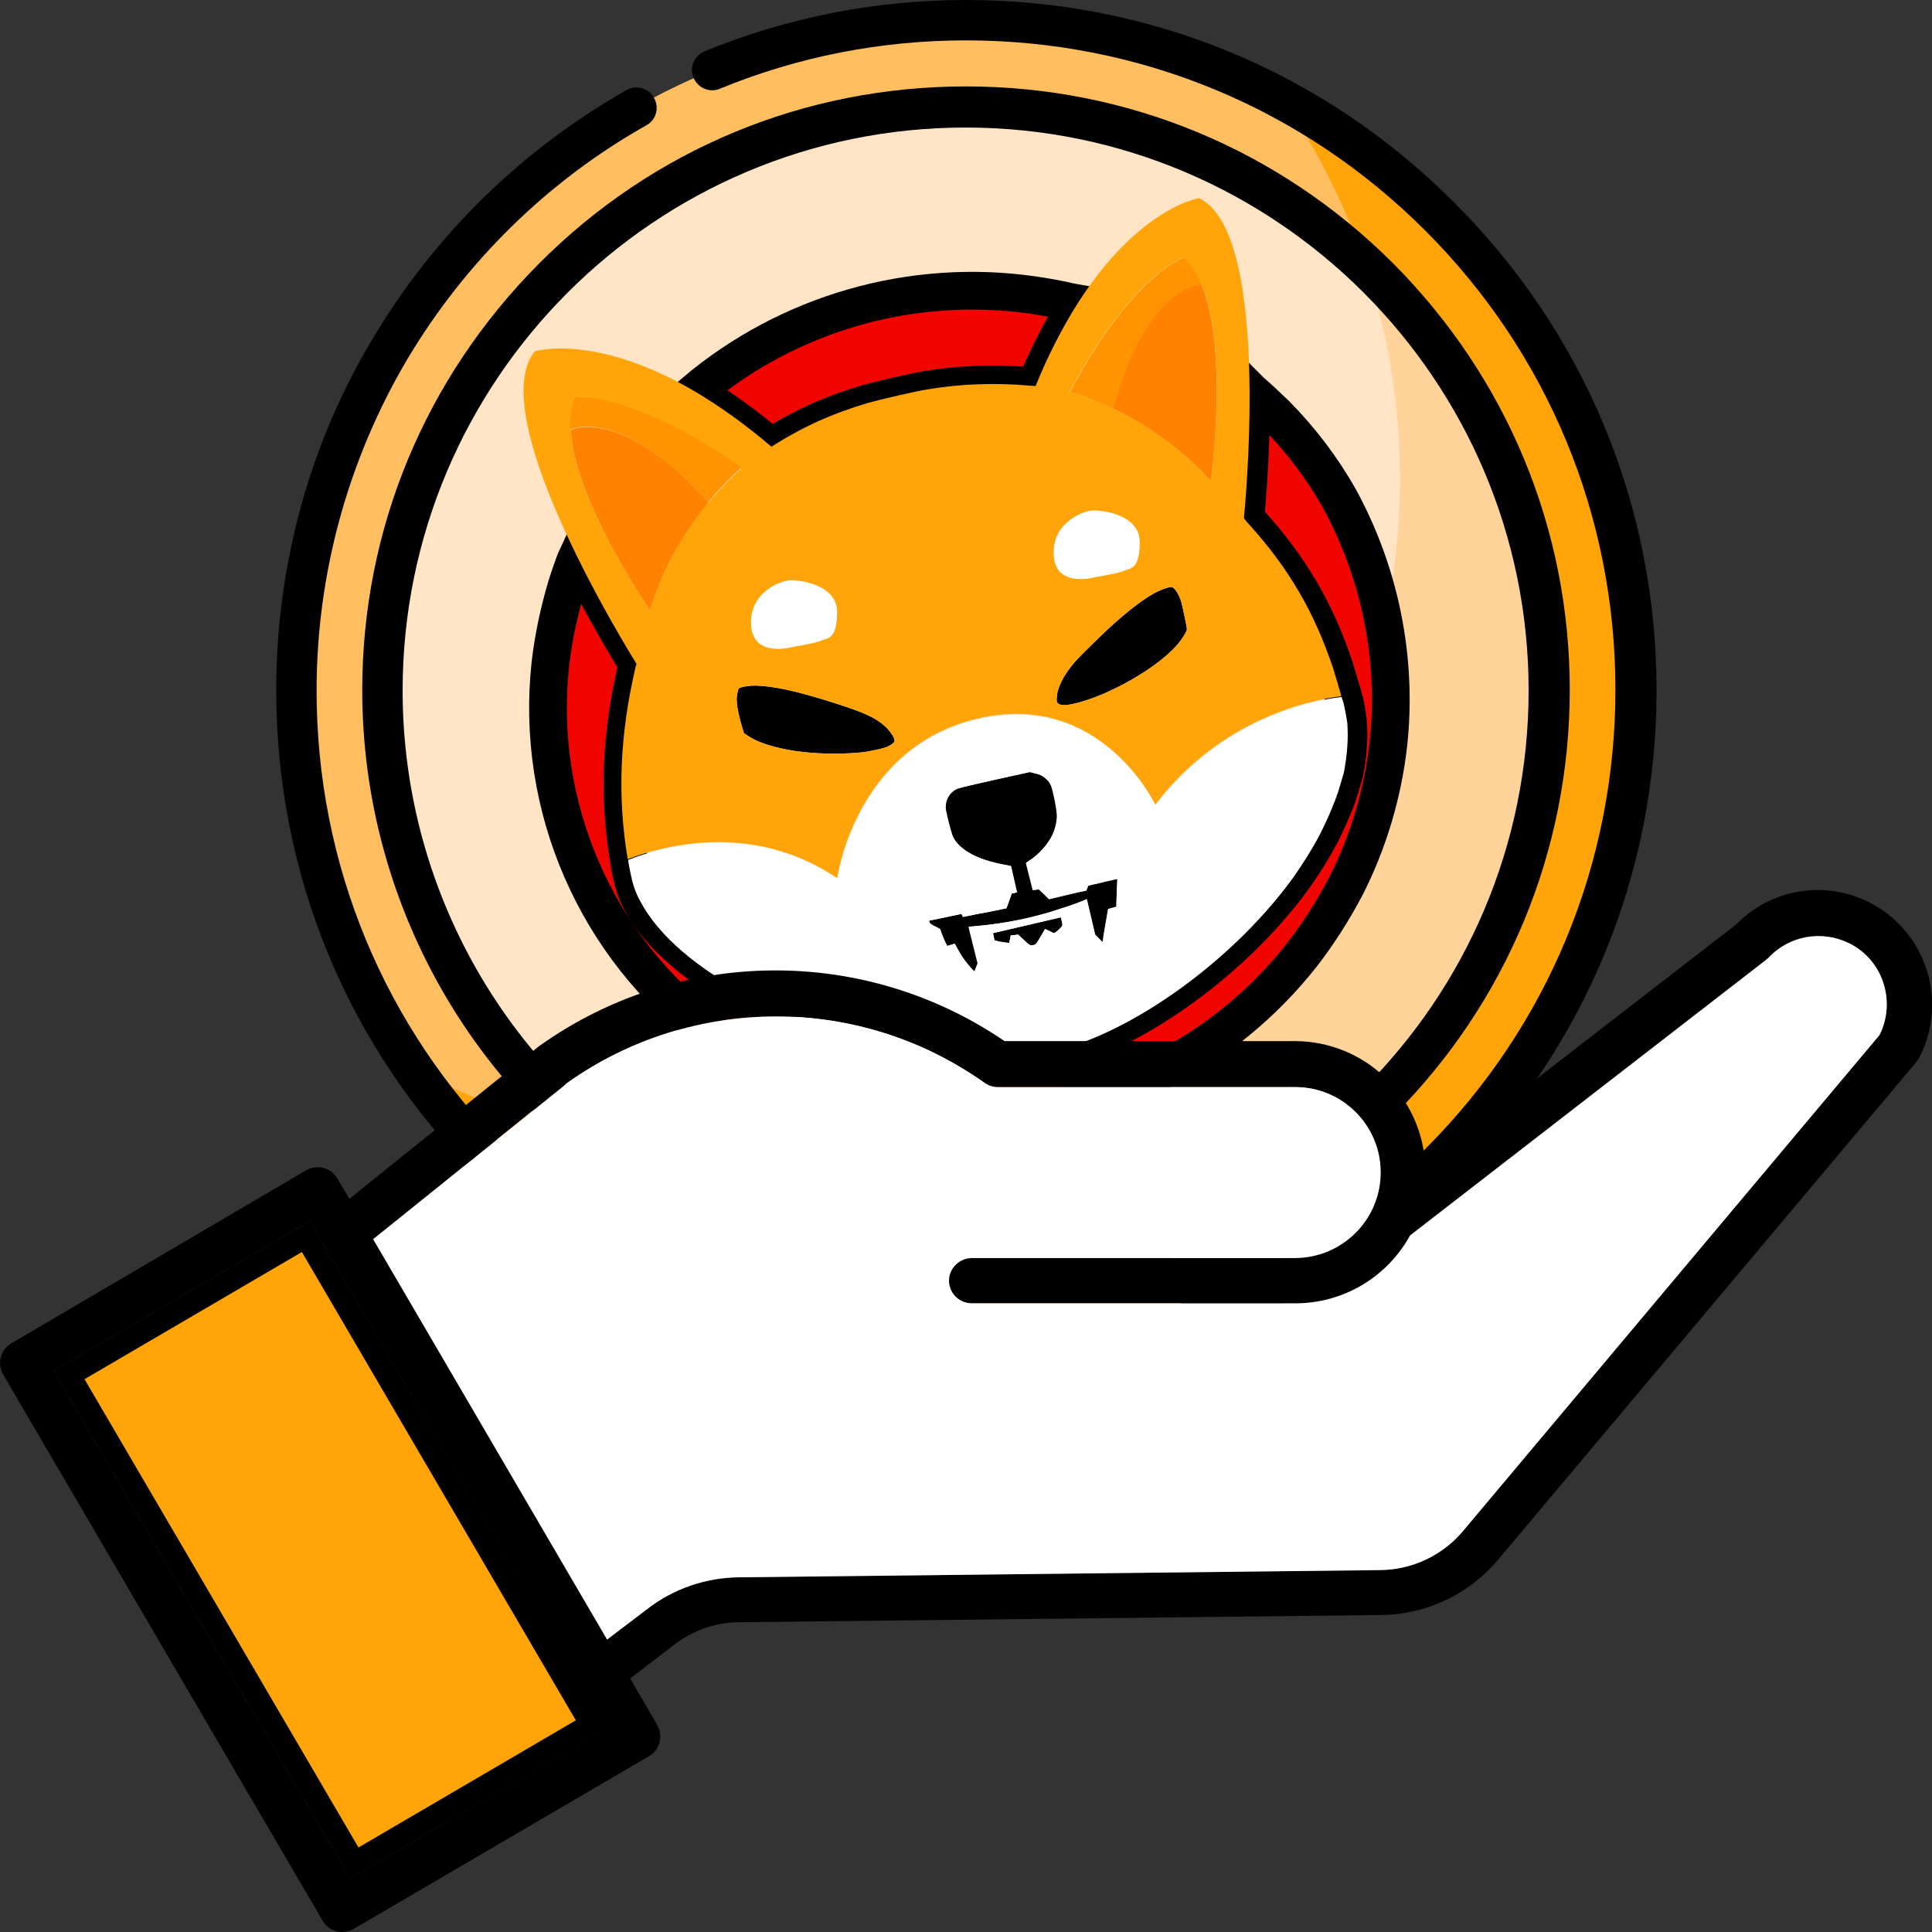
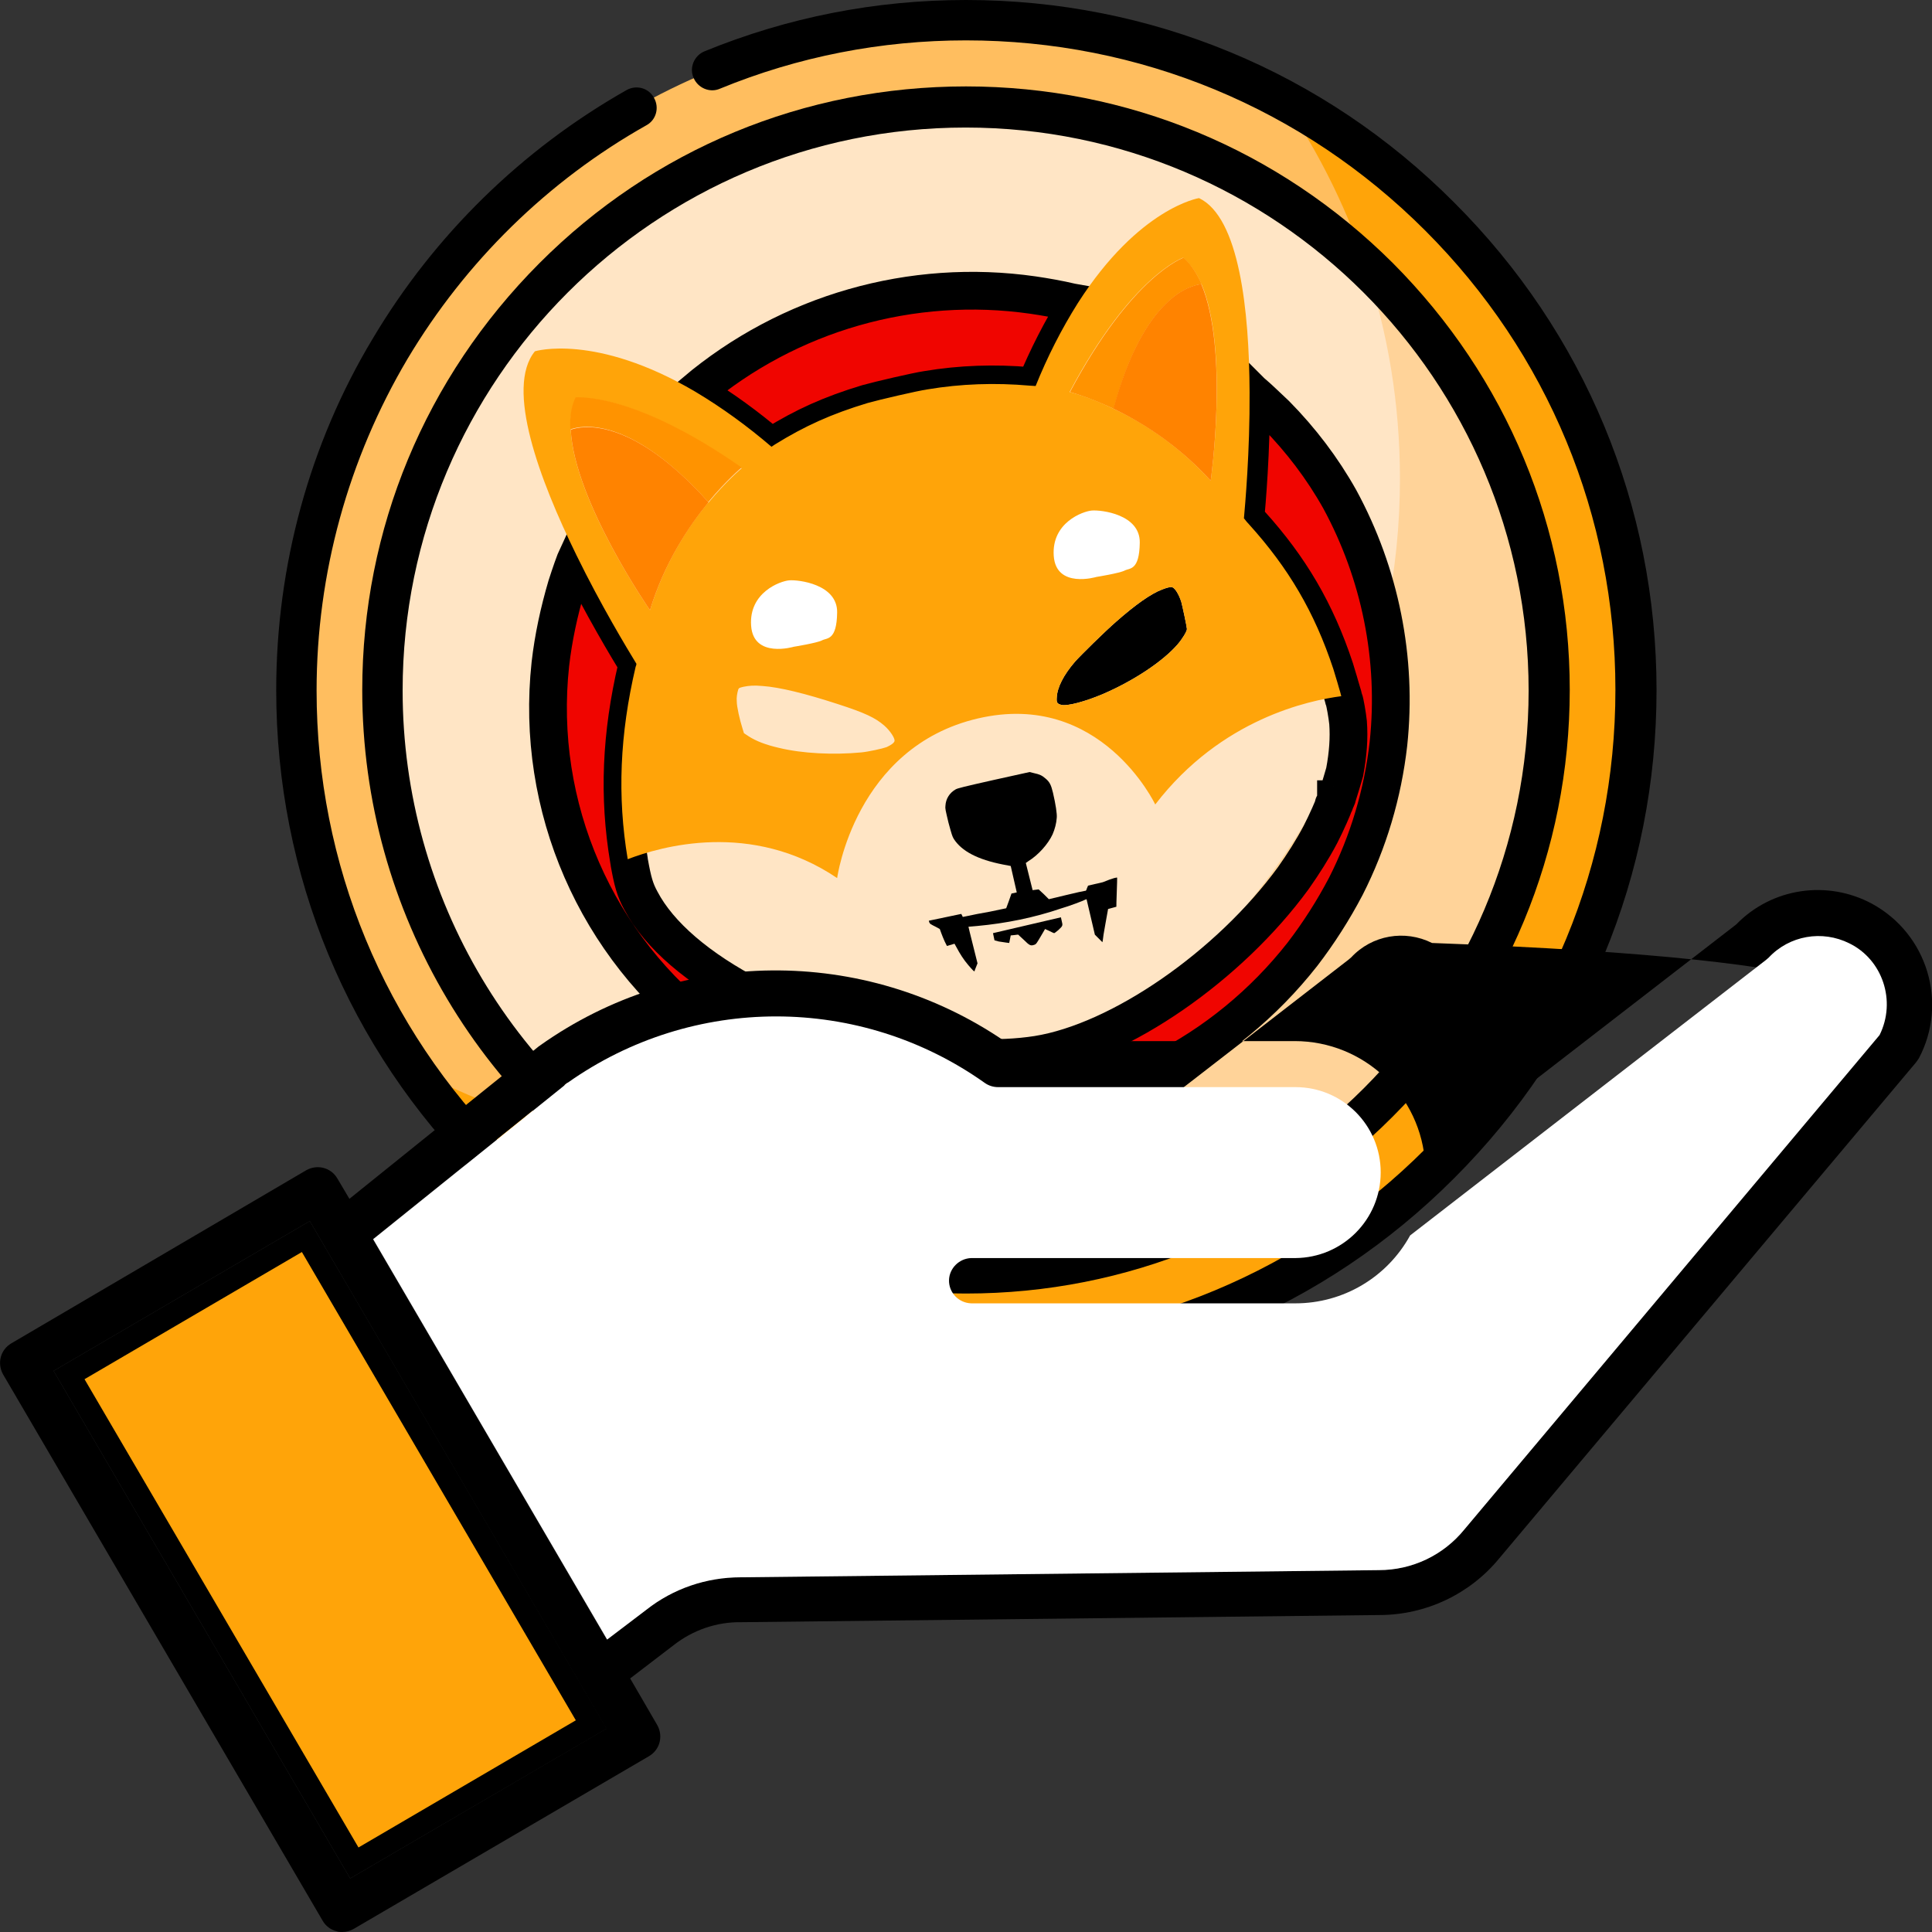
<svg xmlns="http://www.w3.org/2000/svg" id="Capa_1" x="0px" y="0px" viewBox="0 0 512 512" style="enable-background:new 0 0 512 512;" xml:space="preserve">
  <rect x="0" y="0" width="512" height="512" fill="#333333" stroke="none" />
  <style type="text/css"> .st0{fill:#FFBE5F;} .st1{fill:#FFA409;} .st2{fill:#FFE5C5;} .st3{fill:#FFD399;} .st4{fill:#F00500;stroke:#000000;stroke-width:10;stroke-miterlimit:10;} .st5{fill:#FFFFFF;} .st6{fill:none;} .st7{fill:#FF9300;} .st8{fill:#FF8300;} .st9{fill-rule:evenodd;clip-rule:evenodd;} .st10{fill-rule:evenodd;clip-rule:evenodd;fill:#FFFFFF;} </style>
  <g>
    <circle class="st0" cx="256" cy="182.9" r="177.5" />
    <path class="st1" d="M340,26.4c19.6,28.6,31.1,63.2,31.1,100.4c0,98-79.5,177.5-177.5,177.5c-30.4,0-58.9-7.6-83.9-21.1 c32,46.6,85.7,77.2,146.5,77.2c98,0,177.5-79.5,177.5-177.5C433.6,115.2,395.7,56.4,340,26.4z" />
    <circle class="st2" cx="256" cy="182.9" r="154.6" />
    <path class="st3" d="M361.8,70.2c6,17.8,9.2,36.8,9.2,56.7c0,98-79.5,177.5-177.5,177.5c-13.1,0-25.9-1.4-38.2-4.1 c27.1,23.2,62.2,37.3,100.7,37.3c85.4,0,154.6-69.2,154.6-154.6C410.6,138.5,391.8,98.4,361.8,70.2z" />
    <g>
      <path d="M385.3,53.6C350.8,19,304.9,0,256,0c-24,0-47.3,4.6-69.3,13.6c-2.7,1.1-4.1,4.3-2.9,7c1.1,2.7,4.3,4.1,7,2.9 c20.7-8.5,42.7-12.8,65.2-12.8c46,0,89.2,17.9,121.7,50.4s50.4,75.7,50.4,121.7s-17.9,89.2-50.4,121.7S302,355.1,256,355.1 s-89.2-17.9-121.7-50.4s-50.4-75.7-50.4-121.7c0-31,8.4-61.4,24.1-87.9c15.4-25.8,37.2-47.2,63.3-61.9c2.6-1.4,3.5-4.7,2-7.3 c-1.4-2.6-4.7-3.5-7.3-2c-27.7,15.7-50.9,38.4-67.2,65.8C82,117.6,73.2,150,73.2,182.9c0,48.9,19,94.8,53.6,129.3 c34.6,34.6,80.4,53.6,129.3,53.6s94.8-19,129.3-53.6C420,277.6,439,231.8,439,182.9S419.9,88.1,385.3,53.6L385.3,53.6z" />
      <path d="M201.9,333.4c17.4,6.2,35.5,9.4,54.1,9.4c42.7,0,82.9-16.6,113.1-46.9c30.2-30.2,46.9-70.4,46.9-113.1 S399.3,100,369.1,69.7C338.9,39.6,298.8,22.9,256,22.9s-82.9,16.6-113.1,46.9s-46.9,70.4-46.9,113.1c0,58.7,32.1,112.6,83.7,140.7 c2.6,1.4,5.9,0.4,7.3-2.1c1.4-2.6,0.4-5.9-2.1-7.3c-48.2-26.2-78.2-76.4-78.2-131.2c0-82.3,66.9-149.2,149.2-149.2 s149.2,66.9,149.2,149.2S338.3,332.1,256,332.1c-17.4,0-34.4-2.9-50.5-8.8c-2.8-1-5.9,0.4-6.9,3.2 C197.7,329.4,199.2,332.4,201.9,333.4L201.9,333.4z" />
    </g>
    <g id="Group_938_00000043448997786230031690000018040019672876988565_" transform="translate(-953.348 -232.003)">
      <g id="Group_931_00000003082887409996029770000011583548058862095019_">
        <path id="Path_8573_00000028319990795355575280000007377231650610088097_" class="st4" d="M1239,312.4c-4.4,7-8.1,14.3-11.3,22 l-1.6-0.1c-9.1-0.8-18.2-0.5-27.1,1c-2.7,0.4-12.6,2.7-15.8,3.6c-9.6,2.9-16.7,6.1-24.6,11c-0.3,0.2-0.6,0.4-0.9,0.6 c-6.3-5.4-13-10.3-20.2-14.6c24.9-21,57.5-30.3,89.6-25.7c3.4,0.5,6.8,1.1,10.2,1.9L1239,312.4z" />
        <path id="Path_8574_00000042007079187035796480000007214805131146635418_" class="st4" d="M1321.3,429.1 c-1.5,13.2-5.3,26-11.3,37.8c-3.3,6.3-7.2,12.4-11.5,18c-10.2,13-23.2,23.7-38,31.1c-16.4,8.2-34.4,12.4-52.7,12.2 c-16.6-0.2-32.9-4-47.8-11.3c-6.4-3.2-12.5-6.9-18.2-11.1c-30.5-22.8-46.7-60-42.6-97.8c0.8-7,2.3-13.9,4.3-20.7 c1-3.1,2.2-6.6,2.9-8.1c6.5,13.3,13.4,24.7,15.9,28.8c0,0.3-0.1,0.6-0.2,0.8c-4.2,17.9-4.9,34.3-2.1,51c0,0.2,0.1,0.4,0.1,0.7 c0.9,5,1.5,7.3,3.1,10.2c4.8,9.1,15.1,18,29.8,25.6c24.1,12.5,54.3,18.5,75.3,15.2c21.9-3.5,50.8-23.5,67.8-46.8 c2.6-3.7,5.1-7.6,7.2-11.6c1.5-2.9,3.7-7.9,3.5-7.8c-0.1,0,0-0.1,0.1-0.2c0.1-0.1,0.2-0.2,0.1-0.3c0,0,0-0.1,0.1-0.2 c0.1-0.1,0.1-0.1,0.1-0.2s0-0.1,0.1-0.2c0.1-0.1,0.1-0.2,0.1-0.2c0-0.1,0-0.1,0-0.2c0.1,0,0.1-0.1,0.1-0.2c0-0.1,0-0.2,0.1-0.2 c0.1,0,0.1-0.1,0.1-0.2c0-0.3,0.1-0.6,0.3-0.9c0.3-0.9,1.5-5,1.7-5.7c0.9-4.8,1.2-9,0.9-13.1c-0.2-1.9-0.8-5.4-1.1-6.2 c-0.1-0.1-0.1-0.4-0.2-0.7c-0.2-0.7-0.5-1.7-0.8-2.7c-0.4-1.5-1.1-3.6-1.4-4.7c-5-15.1-11.9-26.8-22.4-38.4 c-0.4-0.4-0.8-0.9-1.1-1.3c-0.1-0.1-0.1-0.2-0.2-0.2l0,0c0.3-3.4,1.6-17.6,1.5-33.5l0.1,0.1l0.7,0.6c1.2,1,4.3,4,5.8,5.4 c6.6,6.7,12.3,14.2,16.9,22.4C1319.1,384,1323.7,406.6,1321.3,429.1z" />
        <path id="Path_8575_00000021100953349513858190000010468810663327892909_" d="M1267.9,398.7c0,0.6-1.2,2.6-2.5,4.1 c-3.9,4.5-11.6,9.6-19.7,13.1c-4.7,2-9.5,3.3-11.1,2.9c-1.1-0.3-1.3-0.6-1.2-1.9c0.1-2.7,1.8-6,4.8-9.5c1.5-1.7,7.9-8,11-10.7 c5-4.4,9.2-7.4,12.2-8.5c1-0.4,2.1-0.7,2.5-0.6c0.7,0.1,1.8,1.7,2.5,3.9C1266.7,392.6,1267.8,397.7,1267.9,398.7z" />
-         <path id="Path_8576_00000108301218483969773460000000263313679039942571_" d="M1190.4,428.4c-0.1,0.5-1,1.1-2.1,1.6 c-1.1,0.4-4.7,1.2-6.7,1.4c-7.4,0.7-15.6,0.3-21.8-1.2c-3.5-0.8-6.1-1.8-8.1-3.1l-1.2-0.8l-0.4-1.3c-0.7-2.2-1.5-5.7-1.5-7.1 c-0.1-1.1,0.1-2.2,0.4-3.2c0.2-0.4,0.2-0.4,1.4-0.7c1.5-0.3,2.8-0.4,5-0.2c4.5,0.3,11.4,2,20,4.8c7.1,2.3,9.9,3.6,12.3,5.7 C1189.2,425.6,1190.6,427.7,1190.4,428.4z" />
        <path id="Path_8577_00000068670771224917348120000003654955733395505830_" d="M1249.4,464.6c0,0.1,0,1.8-0.1,3.9 s-0.1,3.7-0.1,3.8c-0.4,0.1-0.7,0.2-1.1,0.3l-1.1,0.3l-0.7,3.9c-0.4,2.1-0.7,4.1-0.7,4.4l-0.1,0.5l-1-1l-1-1l-2.2-9.4l-0.3,0.1 c-0.5,0.3-4.5,1.8-6.3,2.3c-7.3,2.5-14.8,4-22.4,4.7c-1.2,0.1-2.3,0.2-2.3,0.2c0,0,0.5,2.2,1.2,4.9l1.2,4.8l-0.4,1 c-0.2,0.5-0.4,1-0.4,1.1c-0.1,0.1-0.5-0.3-1.7-1.7c-1.2-1.4-2.2-3-3.1-4.7l-0.5-0.9l-1,0.3l-1,0.3l-0.6-1.2 c-0.3-0.6-0.7-1.7-0.9-2.2l-0.4-1.1l-1.1-0.6c-0.6-0.3-1.2-0.6-1.3-0.7c-0.2-0.1-0.3-0.3-0.4-0.5l-0.1-0.4l4.3-0.9l4.3-0.9 l0.2,0.4l0.2,0.4l1.5-0.3c0.8-0.2,3.4-0.7,5.7-1.1l4.3-0.9l0.7-1.9l0.7-2l1.4-0.3l-0.8-3.5l-0.8-3.5l-2.1-0.4 c-6.6-1.3-10.9-3.5-13-6.8c-0.4-0.7-0.5-1-1.4-4.3c-0.8-3.4-0.9-3.7-0.8-4.5c0.1-1.8,1.1-3.4,2.7-4.3c0.5-0.3,2.1-0.7,10.1-2.5 l9.5-2.1l1.2,0.3c1.4,0.3,2.1,0.6,3,1.4c1.1,0.9,1.5,1.7,2,3.8c0.7,3,1.1,5.6,1,6.6c-0.1,1.5-0.5,3-1.1,4.4 c-1.2,2.6-3.8,5.5-6.4,7.1l-0.7,0.5l0.9,3.6l0.9,3.6l0.8-0.1l0.8-0.1l1.4,1.3l1.3,1.3l4.6-1.1c2.5-0.6,4.7-1.1,4.9-1.1 c0.4,0,0.4-0.1,0.6-0.7l0.3-0.7l3.9-0.9C1248.5,464.6,1249.4,464.5,1249.4,464.6z" />
        <path id="Path_8578_00000074419186106045904420000002069493716452505740_" d="M1233.8,478.5c-0.6,0.5-1,0.8-1.1,0.8 c-0.1,0-0.7-0.3-1.3-0.6l-1.1-0.5l-0.7,1.2c-1.6,2.7-1.6,2.8-2.2,3c-0.9,0.3-1.2,0.2-2.7-1.3c-0.8-0.7-1.5-1.4-1.5-1.4 s-0.5,0-1,0.1l-1,0.1l-0.2,1l-0.2,1l-0.8-0.1c-0.7-0.1-1.3-0.2-2-0.3l-1.1-0.3l-0.4-1.9l9-2.1l9-2.1l0.2,0.9 C1235,477.3,1235.1,477.3,1233.8,478.5z" />
      </g>
-       <path id="Path_8579_00000005264917846337109220000010950804755082854026_" class="st5" d="M1309.1,417.4c-0.1-0.1-0.1-0.4-0.2-0.7 c-8.4,1-31.8,5.8-49.3,28.7c0,0-14.3-30.3-47-22.8c-32.6,7.5-37.3,42.3-37.3,42.3c-22.8-15.5-47-8.4-55.5-5c0,0.2,0.1,0.4,0.1,0.7 c0.9,5,1.5,7.3,3.1,10.2c4.8,9.1,15.1,18,29.8,25.6c24.1,12.5,54.3,18.5,75.3,15.2c21.9-3.5,50.8-23.5,67.8-46.8 c2.6-3.7,5.1-7.6,7.2-11.6c1.5-2.9,3.7-7.9,3.5-7.8c-0.1,0,0-0.1,0.1-0.2c0.1-0.1,0.2-0.2,0.1-0.3c0,0,0-0.1,0.1-0.2 c0.1-0.1,0.1-0.1,0.1-0.2s0-0.1,0.1-0.2c0.1-0.1,0.1-0.2,0.1-0.2c0-0.1,0-0.1,0-0.2s0.1-0.1,0.1-0.2c0-0.1,0-0.2,0.1-0.2 c0.1,0,0.1-0.1,0.1-0.2c0-0.3,0.1-0.6,0.3-0.9c0.3-0.9,1.5-5,1.7-5.7c0.9-4.8,1.2-9,0.9-13.1 C1310.1,421.7,1309.5,418.2,1309.1,417.4z M1233.8,478.5c-0.6,0.5-1,0.8-1.1,0.8c-0.1,0-0.7-0.3-1.3-0.6l-1.1-0.5l-0.7,1.2 c-1.6,2.7-1.6,2.8-2.2,3c-0.9,0.3-1.2,0.2-2.7-1.3c-0.8-0.7-1.5-1.4-1.5-1.4s-0.5,0-1,0.1l-1,0.1l-0.2,1l-0.2,1l-0.8-0.1 c-0.7-0.1-1.3-0.2-2-0.3l-1.1-0.3l-0.4-1.9l9-2.1l9-2.1l0.2,0.9C1235,477.3,1235.1,477.3,1233.8,478.5z M1249.3,468.5 c-0.1,2.1-0.1,3.7-0.1,3.8c-0.4,0.1-0.7,0.2-1.1,0.3l-1.1,0.3l-0.6,3.9c-0.4,2.1-0.7,4.1-0.7,4.4l-0.1,0.5l-1-1l-1-1l-2.2-9.4 l-0.3,0.1c-0.5,0.3-4.5,1.8-6.3,2.3c-7.3,2.5-14.8,4-22.4,4.7c-1.2,0.1-2.3,0.2-2.3,0.2c0,0,0.5,2.2,1.2,4.9l1.2,4.8l-0.4,1 c-0.2,0.5-0.4,1-0.4,1.1c-0.1,0.1-0.5-0.3-1.7-1.7c-1.2-1.4-2.2-3-3.1-4.7l-0.5-0.9l-1,0.3l-1,0.3l-0.6-1.2 c-0.3-0.6-0.7-1.7-0.9-2.2l-0.4-1.1l-1.1-0.6c-0.6-0.3-1.2-0.6-1.3-0.7c-0.2-0.1-0.3-0.3-0.4-0.5l-0.1-0.4l4.3-0.9l4.3-0.9 l0.2,0.4l0.2,0.4l1.5-0.3c0.8-0.2,3.4-0.7,5.7-1.1l4.3-0.9l0.7-1.9l0.7-2l1.4-0.3l-0.8-3.5l-0.8-3.5l-2.1-0.4 c-6.6-1.3-10.9-3.5-13-6.8c-0.4-0.7-0.5-1-1.4-4.3c-0.8-3.4-0.9-3.7-0.8-4.5c0.1-1.8,1.1-3.4,2.7-4.3c0.5-0.3,2.1-0.7,10.1-2.5 l9.5-2.1l1.2,0.3c1.4,0.3,2.1,0.6,3,1.4c1.1,0.9,1.5,1.7,2,3.8c0.7,3,1.1,5.6,1,6.6c-0.1,1.5-0.5,3-1.1,4.4 c-1.2,2.6-3.8,5.5-6.4,7.1l-0.7,0.5l0.9,3.6l0.9,3.6l0.8-0.1l0.8-0.1l1.4,1.3l1.3,1.3l4.6-1.1c2.5-0.6,4.7-1.1,4.9-1.1 c0.4,0,0.4-0.1,0.6-0.7l0.3-0.7l3.9-0.9c3-0.7,3.9-0.9,3.9-0.8C1249.5,464.7,1249.4,466.4,1249.3,468.5z" />
-       <path id="Path_8580_00000047052494558167243960000006633985418914017927_" class="st6" d="M1119.8,459.8c-2.1,0.8-3.2,1.4-3.2,1.4 " />
      <path id="Path_8581_00000159440888869798729750000004630407369568053183_" class="st6" d="M1312,416.4c0,0-1.1,0-3.1,0.3" />
      <path id="Path_8582_00000031187122507381097860000016948349244931729331_" class="st1" d="M1308.1,414c-0.4-1.5-1.1-3.6-1.4-4.7 c-5-15.1-11.9-26.8-22.4-38.4c-0.4-0.4-0.8-0.9-1.1-1.3c-0.1-0.1-0.1-0.2-0.2-0.2l0,0c0.3-3.4,1.6-17.6,1.5-33.5 c-0.1-21.6-2.7-46.3-13.4-51.4c0,0-15.9,2.5-32.1,27.8c-4.4,7-8.1,14.3-11.2,22l-1.6-0.1c-9.1-0.8-18.2-0.5-27.1,1 c-2.7,0.4-12.6,2.7-15.8,3.6c-9.6,2.9-16.7,6.1-24.6,11c-0.3,0.2-0.6,0.4-0.9,0.6c-6.3-5.4-13-10.3-20.2-14.6 c-26.5-15.6-42.5-10.7-42.5-10.7c-7.9,9.7,1.2,34,11,54c6.5,13.3,13.4,24.7,15.9,28.8c0,0.3-0.1,0.6-0.2,0.8 c-4.2,17.9-4.9,34.3-2.1,51c8.6-3.3,32.7-10.4,55.5,5c0,0,4.7-34.7,37.3-42.3s47,22.8,47,22.8c17.5-22.8,40.9-27.6,49.3-28.7 C1308.7,416,1308.4,415,1308.1,414z M1125.6,393.7c0,0-20-28.8-21-47.7l0,0c-0.2-3.2,0.2-6.1,1.4-8.5c0,0,14.7-1.9,43.9,18.6 c0,0-3.9,3.2-8.8,9.1c0,0,0,0-0.1,0C1135.8,371.5,1129.4,381.2,1125.6,393.7L1125.6,393.7z M1190.4,428.4c-0.1,0.5-1,1.1-2.1,1.6 c-1.1,0.4-4.7,1.2-6.7,1.4c-7.4,0.7-15.6,0.3-21.8-1.2c-3.5-0.8-6.1-1.8-8.1-3.1l-1.2-0.8l-0.4-1.3c-0.7-2.2-1.5-5.7-1.5-7.1 c-0.1-1.1,0.1-2.2,0.4-3.2c0.2-0.4,0.2-0.4,1.4-0.7c1.5-0.3,2.8-0.4,5-0.2c4.5,0.3,11.4,2,20,4.8c7.1,2.3,9.9,3.6,12.3,5.7 C1189.2,425.6,1190.6,427.7,1190.4,428.4z M1267.9,398.7c0,0.6-1.2,2.6-2.5,4.1c-3.9,4.5-11.6,9.6-19.7,13.1 c-4.7,2-9.5,3.3-11.1,2.9c-1.1-0.3-1.3-0.6-1.2-1.9c0.1-2.7,1.8-6,4.8-9.5c1.5-1.7,7.9-8,11-10.7c5-4.4,9.2-7.4,12.2-8.5 c1-0.4,2.1-0.7,2.5-0.6c0.7,0.1,1.8,1.7,2.5,3.9C1266.7,392.6,1267.8,397.7,1267.9,398.7z M1248.4,340.3L1248.4,340.3 c-6.8-3.3-11.6-4.4-11.6-4.4c16.5-31,30.1-35.6,30.1-35.6c2,1.7,3.6,4.1,4.9,7.1l0,0c7.3,17.4,2.4,52,2.4,52 C1266.9,351.4,1258.2,344.9,1248.4,340.3L1248.4,340.3z" />
      <path id="Path_8583_00000043448969793781057800000013457432968450891151_" class="st6" d="M1227.7,334.3c-0.1,0.1-0.1,0.2-0.1,0.3 " />
      <path id="Path_8584_00000049182565764797105820000012873328482530200224_" class="st6" d="M1282.9,369.4c-0.1,0.5-0.1,0.8-0.1,0.8 " />
      <g id="Group_934_00000174580304204341078710000009529171205732849299_">
        <g id="Group_933_00000181054322500685276710000003280171851701852587_">
          <g id="Group_932_00000026137293403427519190000007708945829805832096_">
            <path id="Path_8585_00000175312589903599028520000015454359161959438742_" class="st7" d="M1271.8,307.3 c-2.7,0.3-15.3,3.1-23.3,33l-0.1,0c-6.8-3.2-11.5-4.4-11.5-4.4c16.5-31,30.1-35.6,30.1-35.6 C1268.9,301.9,1270.5,304.4,1271.8,307.3z" />
          </g>
          <path id="Path_8586_00000064317723464153080520000000552081582932742318_" class="st8" d="M1274.2,359.4 c-7.3-8-16-14.4-25.8-19.1c8.1-29.9,20.6-32.7,23.3-33l0,0C1279.1,324.8,1274.2,359.4,1274.2,359.4z" />
-           <path id="Path_8587_00000046302404146484470980000011439882870173782187_" class="st8" d="M1272.3,307.3c-0.2,0-0.4,0-0.5,0 L1272.3,307.3z" />
        </g>
      </g>
      <path id="Path_8588_00000028301604409032441190000009788647214447095168_" class="st6" d="M1159.2,351.5c-0.4-0.4-0.9-0.8-1.4-1.2 " />
      <path id="Path_8589_00000157989653530043014160000011077196747028092057_" class="st6" d="M1122.1,408c0.6,1.1,1,1.6,1,1.6" />
      <g id="Group_937_00000104681394227575939150000002759433890636251269_">
        <g id="Group_936_00000085965488244769160080000015268215852897452475_">
          <g id="Group_935_00000150084920620382739700000003486008678028589212_">
            <path id="Path_8590_00000119116765714944575290000004771467192476680069_" class="st7" d="M1149.9,355.9c0,0-3.9,3.2-8.8,9.1 c0,0,0,0-0.1,0c-20.9-23.2-33.8-20.2-36.5-19.2c-0.2-3.2,0.2-6.1,1.4-8.5C1106,337.4,1120.7,335.5,1149.9,355.9z" />
          </g>
          <path id="Path_8591_00000123403167886974977480000008984279812120067462_" class="st8" d="M1141.1,365.1 c-5.3,6.5-11.7,16.1-15.5,28.6c0,0-20-28.8-21-47.8l0,0C1107.3,344.9,1120.3,341.9,1141.1,365.1z" />
          <path id="Path_8592_00000000181784514134280770000011540309354287395766_" class="st8" d="M1104.6,345.9 c-0.2,0.1-0.4,0.2-0.5,0.2L1104.6,345.9z" />
        </g>
      </g>
      <path id="Path_8593_00000174568470226536839180000011496661148210512543_" class="st5" d="M1243.9,384.9c0,0-10.7,3.2-11.3-5.6 c-0.6-8.8,7.7-11.8,10.1-12c2.5-0.2,12.8,1,12.7,8.5c-0.1,7.5-2.7,6.7-4,7.4C1250.1,383.9,1243.9,384.9,1243.9,384.9z" />
      <path id="Path_8594_00000146470030557377322670000002732343383828337800_" class="st5" d="M1163.7,403.4c0,0-10.7,3.2-11.3-5.6 c-0.6-8.8,7.7-11.8,10.1-12s12.8,1,12.7,8.5c-0.1,7.5-2.7,6.7-4,7.4C1169.9,402.4,1163.7,403.4,1163.7,403.4z" />
    </g>
  </g>
-   <path class="st9" d="M496.1,239.5c-11.9-6.4-26.6-4.2-36,5.5l-82.4,63.7c-1-18.4-16.2-32.8-34.6-32.8h-76.9 c-37.2-25.4-86.3-24.9-123,1.1c-0.1,0.1-0.2,0.2-0.3,0.2l-50.3,40.5l-3.2-5.4c-1.7-2.9-5.3-3.8-8.2-2.2L3,356 c-2.9,1.7-3.8,5.3-2.2,8.2L85.5,509c0.8,1.4,2.1,2.4,3.7,2.8c0.5,0.2,1,0.2,1.5,0.2c1.1,0,2.1-0.3,3-0.8l78.3-45.8 c2.9-1.7,3.8-5.3,2.2-8.2l-7.2-12.4l11.5-8.8c5.1-4,11.4-6.2,17.9-6.1l169.1-1.9c12.3,0,24-5.5,31.8-15l110.5-131.5 c0.2-0.3,0.5-0.7,0.7-1C516.3,265.8,510.8,247.5,496.1,239.5z M92.8,497.8L14.2,363.3l67.9-39.7l78.6,134.5L92.8,497.8z M498.1,274.3L388,405.3c-5.6,6.9-13.9,10.8-22.7,10.8L196.2,418c-9.1,0-17.9,3-25,8.6l-10.4,7.9l-62-106.1l51.6-41.5 c33.1-23.4,77.4-23.4,110.5,0.1c1,0.7,2.2,1.1,3.5,1.1h78.8c12.5,0,22.6,10.1,22.6,22.6s-10.1,22.6-22.6,22.7h-85.9 c-3.2,0.1-5.8,2.7-5.9,5.8c-0.1,3.3,2.5,6.1,5.9,6.2h85.9c12.7,0,24.3-6.9,30.4-18l94.3-73c0.2-0.2,0.5-0.4,0.7-0.6 c5.5-5.9,14.2-7.4,21.4-3.8C498.9,254.3,502.6,265.3,498.1,274.3L498.1,274.3z" />
+   <path class="st9" d="M496.1,239.5c-11.9-6.4-26.6-4.2-36,5.5l-82.4,63.7c-1-18.4-16.2-32.8-34.6-32.8h-76.9 c-37.2-25.4-86.3-24.9-123,1.1c-0.1,0.1-0.2,0.2-0.3,0.2l-50.3,40.5l-3.2-5.4c-1.7-2.9-5.3-3.8-8.2-2.2L3,356 c-2.9,1.7-3.8,5.3-2.2,8.2L85.5,509c0.8,1.4,2.1,2.4,3.7,2.8c0.5,0.2,1,0.2,1.5,0.2c1.1,0,2.1-0.3,3-0.8l78.3-45.8 c2.9-1.7,3.8-5.3,2.2-8.2l-7.2-12.4l11.5-8.8c5.1-4,11.4-6.2,17.9-6.1l169.1-1.9c12.3,0,24-5.5,31.8-15l110.5-131.5 c0.2-0.3,0.5-0.7,0.7-1C516.3,265.8,510.8,247.5,496.1,239.5z M92.8,497.8L14.2,363.3l67.9-39.7l78.6,134.5L92.8,497.8z M498.1,274.3L388,405.3c-5.6,6.9-13.9,10.8-22.7,10.8L196.2,418c-9.1,0-17.9,3-25,8.6l-10.4,7.9l-62-106.1l51.6-41.5 c1,0.7,2.2,1.1,3.5,1.1h78.8c12.5,0,22.6,10.1,22.6,22.6s-10.1,22.6-22.6,22.7h-85.9 c-3.2,0.1-5.8,2.7-5.9,5.8c-0.1,3.3,2.5,6.1,5.9,6.2h85.9c12.7,0,24.3-6.9,30.4-18l94.3-73c0.2-0.2,0.5-0.4,0.7-0.6 c5.5-5.9,14.2-7.4,21.4-3.8C498.9,254.3,502.6,265.3,498.1,274.3L498.1,274.3z" />
  <polygon class="st1" points="18.3,364.4 81,327.7 156.7,457 93.9,493.7 " />
  <path d="M80,331.8l72.6,124.1L95,489.6L22.4,365.5L80,331.8 M82.1,323.6l-67.9,39.7l78.6,134.5l68-39.7L82.1,323.6L82.1,323.6z" />
  <path class="st10" d="M498.1,274.3L498.1,274.3l-110,131c-5.6,6.9-13.9,10.8-22.7,10.8L196.3,418c-9.1,0-17.9,3-25,8.6l-10.4,7.9 l-62-106.1l51.6-41.5c33.1-23.4,77.4-23.4,110.5,0.1c1,0.7,2.2,1.1,3.5,1.1h78.8c12.5,0,22.6,10.1,22.6,22.6s-10.1,22.6-22.6,22.7 h-85.9c-3.2,0.1-5.8,2.7-5.9,5.8c-0.1,3.3,2.5,6.1,5.9,6.2h85.9c12.7,0,24.3-6.9,30.4-18l94.3-73c0.2-0.2,0.5-0.4,0.7-0.6 c5.5-5.9,14.2-7.4,21.4-3.8C498.9,254.3,502.6,265.3,498.1,274.3z" />
</svg>